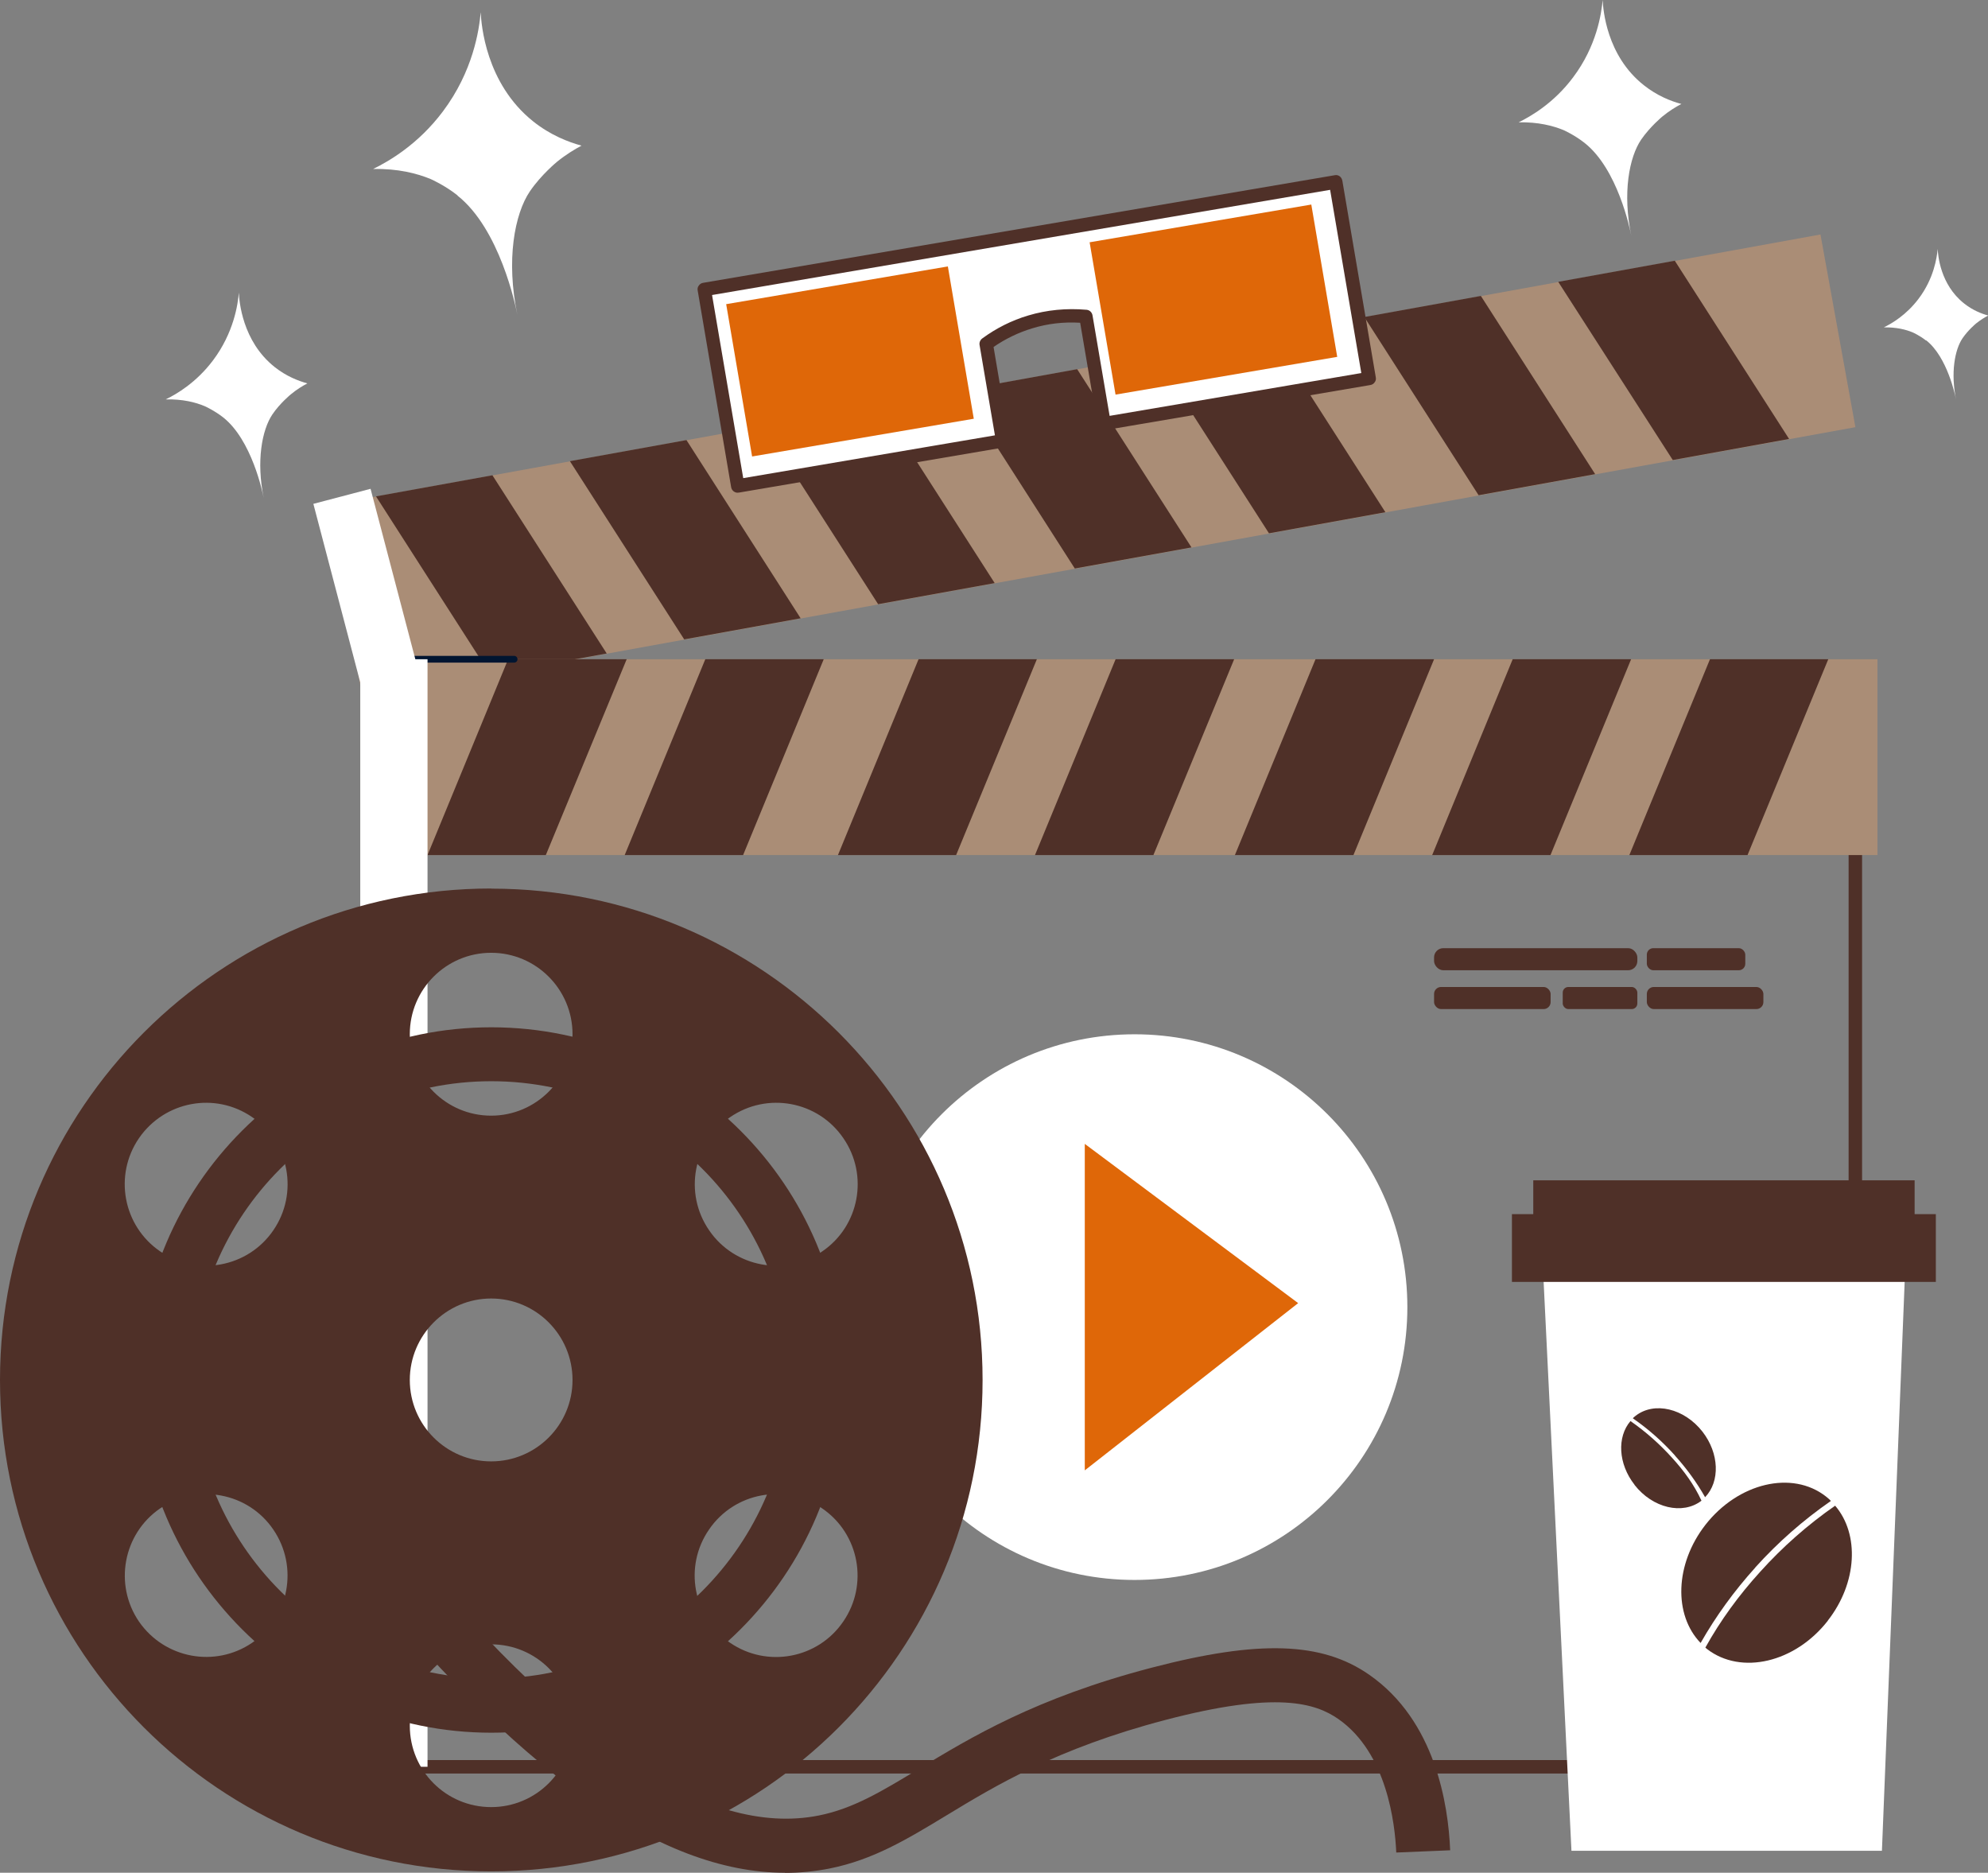
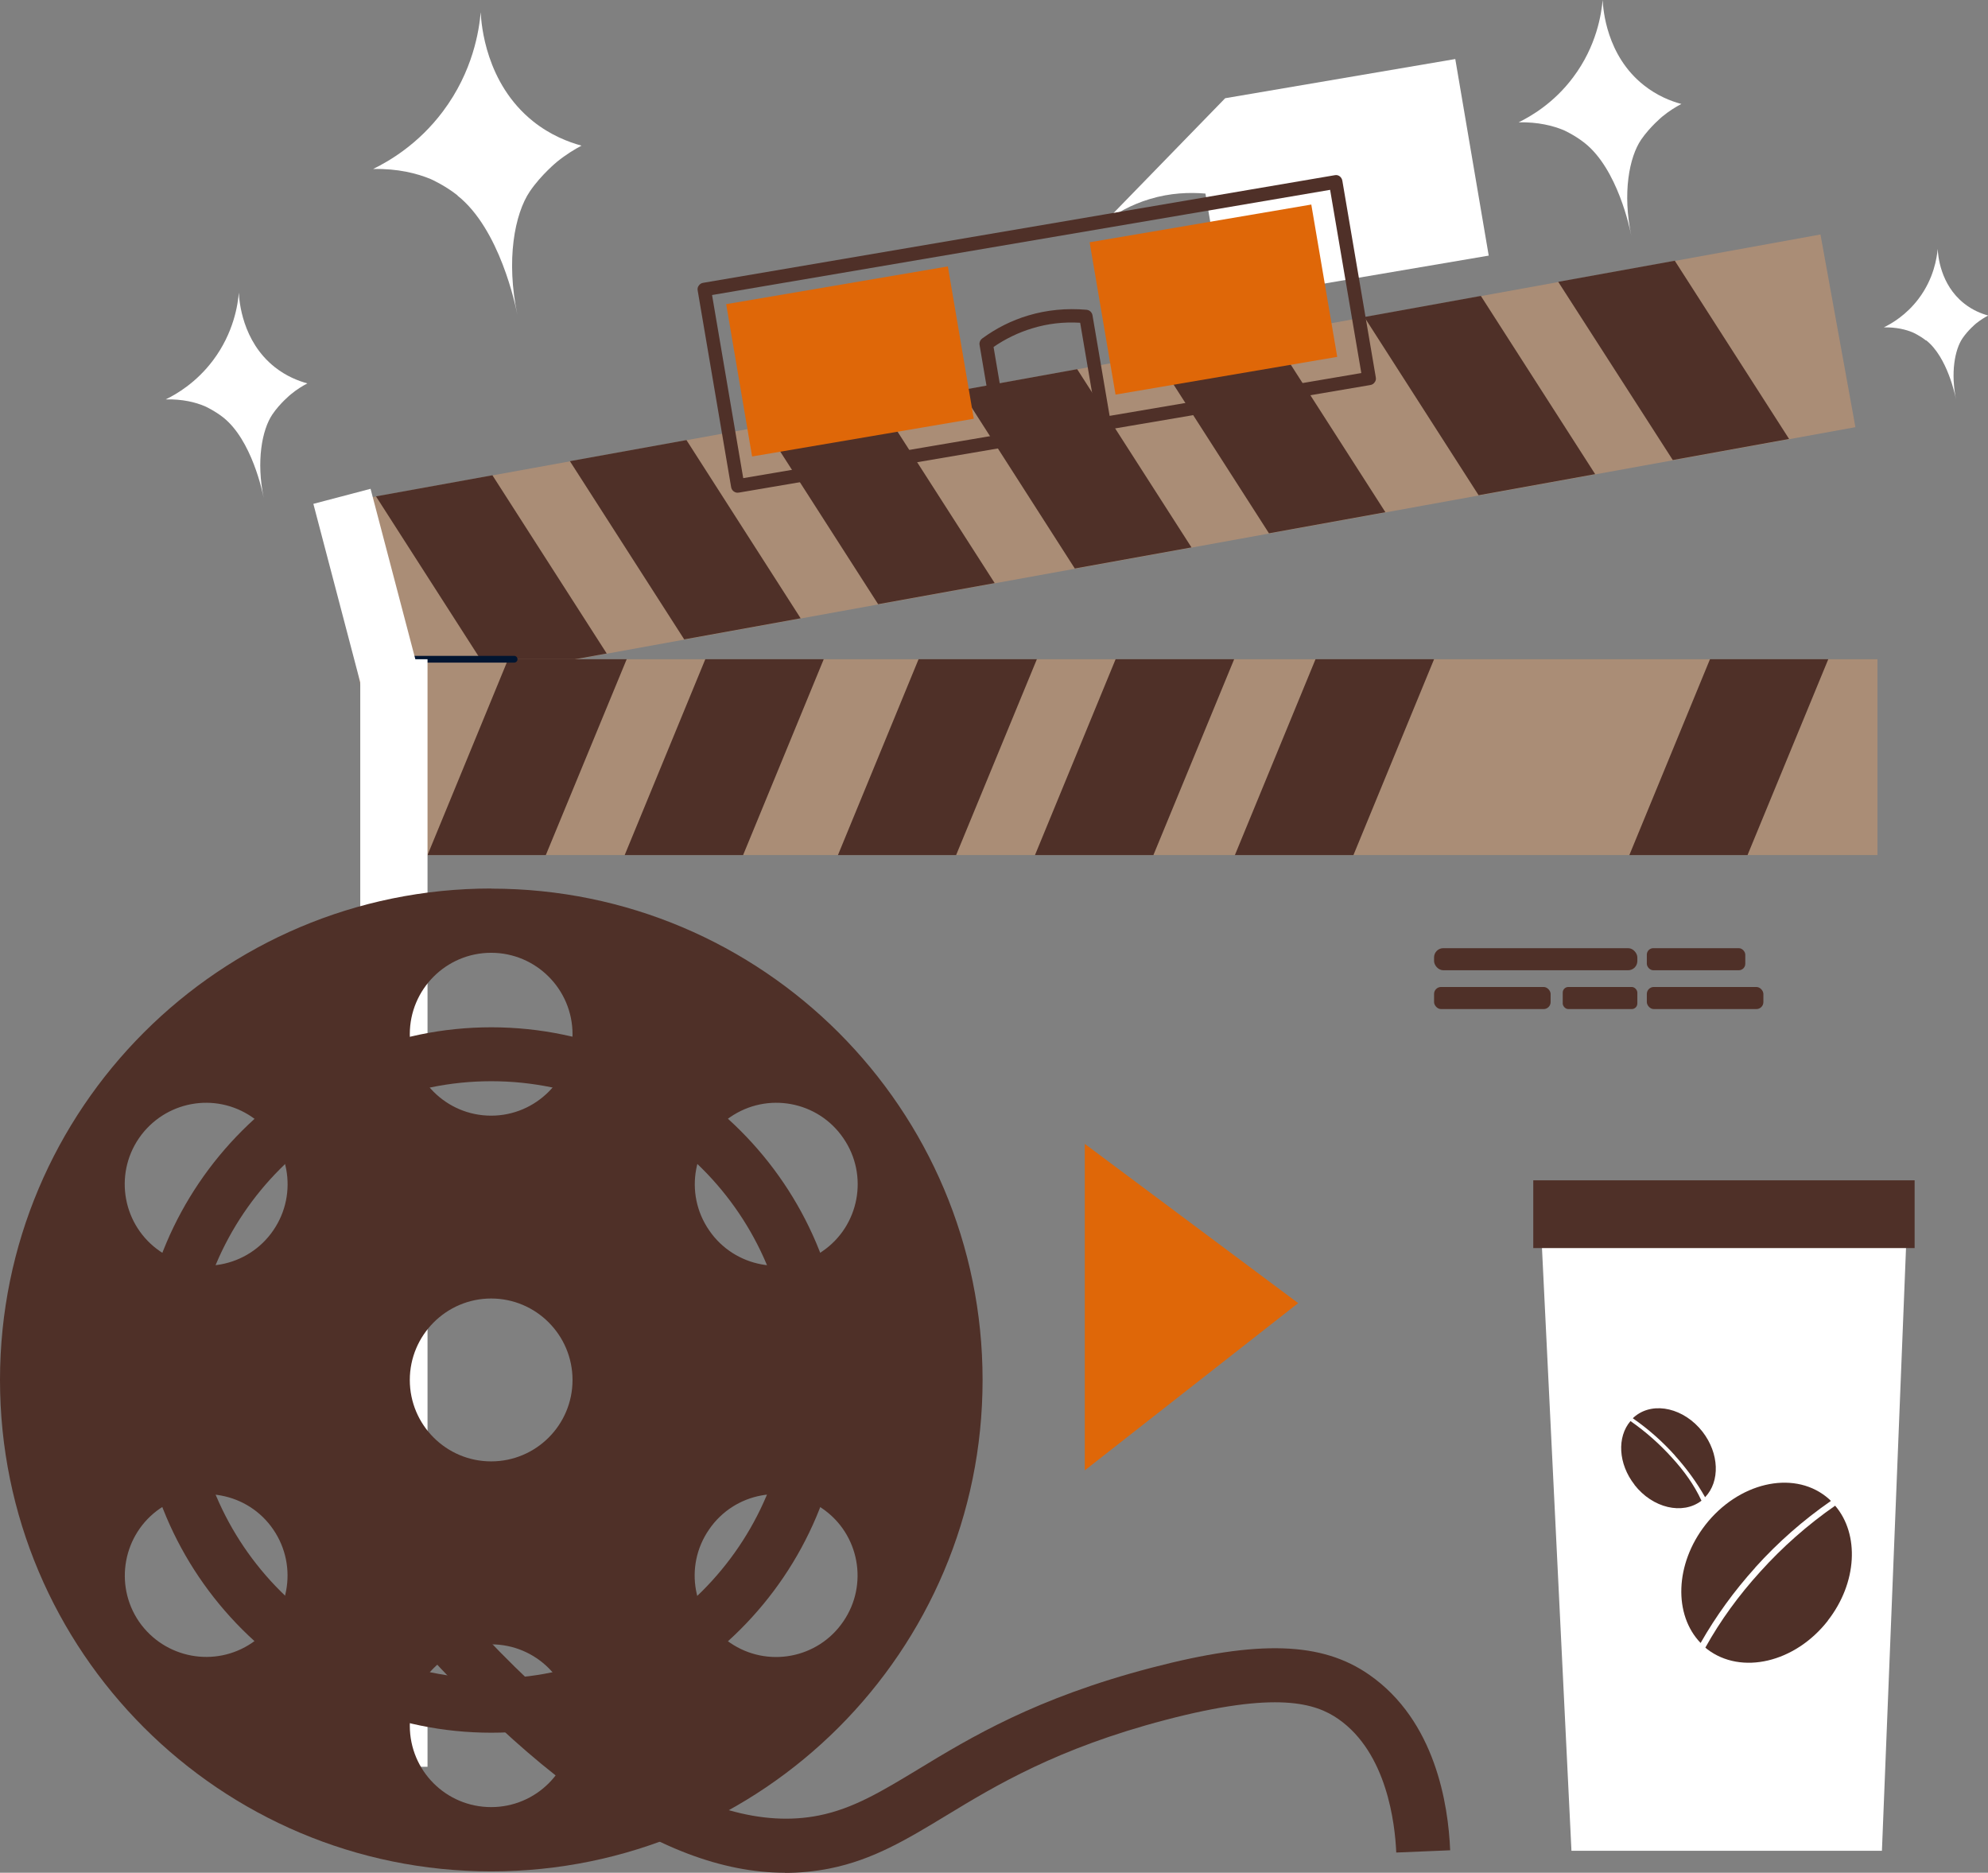
<svg xmlns="http://www.w3.org/2000/svg" id="Layer_2" data-name="Layer 2" viewBox="0 0 159.31 150.05">
  <rect x="0" y="0" width="159.31" height="150.05" fill="#808080" stroke="none" />
  <defs>
    <style>      .cls-1 {        fill: #fff;      }      .cls-1, .cls-2, .cls-3, .cls-4, .cls-5 {        stroke-width: 0px;      }      .cls-2 {        fill: #aa8d76;      }      .cls-3 {        fill: #011531;      }      .cls-4 {        fill: #4f3028;      }      .cls-5 {        fill: #df6708;      }    </style>
  </defs>
  <g id="Scene">
    <g id="_11" data-name="11">
      <g>
        <g>
          <g>
            <rect class="cls-2" x="26.68" y="29.5" width="121.58" height="15.69" transform="translate(-5.26 16.22) rotate(-10.28)" />
            <polygon class="cls-4" points="124.87 22.58 134.05 36.86 143.37 35.17 134.21 20.89 124.87 22.58" />
            <polygon class="cls-4" points="109.33 25.4 118.49 39.68 127.83 37.99 118.67 23.71 109.33 25.4" />
            <polygon class="cls-4" points="92.53 28.45 101.69 42.73 111.02 41.04 101.86 26.76 92.53 28.45" />
            <polygon class="cls-4" points="76.98 31.27 86.13 45.55 95.48 43.86 86.32 29.58 76.98 31.27" />
            <polygon class="cls-4" points="61.21 34.13 70.37 48.41 79.71 46.72 70.55 32.44 61.21 34.13" />
            <polygon class="cls-4" points="45.67 36.95 54.83 51.23 64.16 49.54 55.01 35.26 45.67 36.95" />
            <polygon class="cls-4" points="30.13 39.77 39.29 54.05 48.62 52.36 39.46 38.08 30.13 39.77" />
          </g>
          <g>
-             <circle class="cls-1" cx="90.92" cy="104.73" r="21.86" />
            <path class="cls-5" d="m86.93,91.64v26.17c5.7-4.47,11.4-8.94,17.1-13.4-5.7-4.25-11.4-8.51-17.1-12.76Z" />
          </g>
-           <path class="cls-4" d="m148.68,142.1H30.13c-.3,0-.54-.24-.54-.54V53.44c0-.3.24-.54.54-.54h118.55c.3,0,.54.24.54.54v88.12c0,.3-.24.54-.54.54Zm-118.01-1.08h117.47V53.98H30.67v87.04Z" />
          <g>
            <rect class="cls-2" x="28.87" y="52.82" width="121.58" height="15.69" />
            <polygon class="cls-4" points="50.22 52.82 43.74 68.51 34.26 68.51 40.72 52.82 50.22 52.82" />
            <polygon class="cls-4" points="66.01 52.82 59.55 68.51 50.06 68.51 56.52 52.82 66.01 52.82" />
            <polygon class="cls-4" points="83.09 52.82 76.62 68.51 67.15 68.51 73.61 52.82 83.09 52.82" />
            <polygon class="cls-4" points="98.9 52.82 92.43 68.51 82.94 68.51 89.4 52.82 98.9 52.82" />
            <polygon class="cls-4" points="114.92 52.82 108.46 68.51 98.96 68.51 105.42 52.82 114.92 52.82" />
-             <polygon class="cls-4" points="130.71 52.82 124.25 68.51 114.77 68.51 121.22 52.82 130.71 52.82" />
            <polygon class="cls-4" points="146.51 52.82 140.04 68.51 130.57 68.51 137.03 52.82 146.51 52.82" />
          </g>
          <path class="cls-3" d="m41.2,53.09h-12.34c-.15,0-.27-.12-.27-.27s.12-.27.27-.27h12.34c.15,0,.27.12.27.27s-.12.27-.27.27Z" />
          <rect class="cls-1" x="28.87" y="52.82" width="5.39" height="88.74" />
          <rect class="cls-1" x="27.05" y="39.51" width="4.74" height="15.83" transform="translate(-11.09 9.03) rotate(-14.72)" />
        </g>
        <path class="cls-4" d="m62.91,150.05c-10.07,0-21.54-8.18-34.92-24.86l3.38-2.71c13.69,17.07,25.23,24.79,34.26,22.98,2.75-.55,5.04-1.94,7.95-3.7,4.2-2.55,9.43-5.72,18.71-8.14,8.58-2.24,13.64-2.08,17.44.57,5.29,3.68,6.33,10.39,6.48,14.06l-4.32.18c-.1-2.31-.74-7.97-4.63-10.69-1.84-1.28-4.93-2.28-13.88.07-8.66,2.27-13.59,5.25-17.56,7.66-3.14,1.9-5.84,3.54-9.34,4.24-1.17.23-2.36.35-3.56.35Z" />
        <g>
          <path class="cls-4" d="m39.37,138.83c-15.58,0-28.26-12.68-28.26-28.26s12.68-28.26,28.26-28.26,28.26,12.68,28.26,28.26-12.68,28.26-28.26,28.26Zm0-52.2c-13.2,0-23.93,10.74-23.93,23.93s10.74,23.93,23.93,23.93,23.93-10.74,23.93-23.93-10.74-23.93-23.93-23.93Z" />
          <path class="cls-4" d="m39.37,71.19C17.63,71.19,0,88.82,0,110.57s17.63,39.37,39.37,39.37,39.37-17.64,39.37-39.37-17.63-39.37-39.37-39.37Zm19.14,18.32c2.98-2.05,7.04-1.29,9.07,1.68,2.05,2.97,1.29,7.04-1.68,9.07-2.97,2.05-7.04,1.29-9.07-1.68-2.05-2.97-1.29-7.04,1.68-9.07Zm-38.3,42.11c-2.97,2.03-7.02,1.27-9.07-1.69-2.03-2.97-1.27-7.04,1.69-9.07,2.97-2.03,7.04-1.29,9.07,1.69,2.03,2.97,1.29,7.02-1.69,9.07Zm1.69-33.04c-2.03,2.97-6.1,3.73-9.07,1.68-2.97-2.03-3.73-6.1-1.69-9.07,2.05-2.97,6.1-3.73,9.07-1.68,2.98,2.03,3.73,6.1,1.69,9.07Zm17.46,46.21c-3.61,0-6.52-2.91-6.52-6.52s2.92-6.52,6.52-6.52,6.52,2.91,6.52,6.52-2.92,6.52-6.52,6.52Zm0-27.7c-3.61,0-6.52-2.93-6.52-6.52s2.92-6.53,6.52-6.53,6.52,2.93,6.52,6.53-2.92,6.52-6.52,6.52Zm0-27.7c-3.61,0-6.52-2.93-6.52-6.53s2.92-6.52,6.52-6.52,6.52,2.93,6.52,6.52-2.92,6.53-6.52,6.53Zm28.21,40.54c-2.03,2.97-6.09,3.73-9.07,1.69-2.97-2.05-3.73-6.1-1.68-9.07,2.03-2.98,6.1-3.73,9.07-1.69,2.97,2.03,3.73,6.1,1.68,9.07Z" />
        </g>
        <g>
-           <path class="cls-1" d="m88.61,17.71l-2.8.48-8.13,1.38-.58.1-20.65,3.52,2.68,15.75,21.24-3.61-1.32-7.77c.84-.61,2-1.3,3.52-1.76,1.66-.5,3.19-.55,4.47-.44l1.46,8.58,21.24-3.61-2.68-15.75-18.44,3.14Z" />
+           <path class="cls-1" d="m88.61,17.71c.84-.61,2-1.3,3.52-1.76,1.66-.5,3.19-.55,4.47-.44l1.46,8.58,21.24-3.61-2.68-15.75-18.44,3.14Z" />
          <path class="cls-4" d="m59.12,39.48c-.26,0-.49-.19-.53-.45l-2.68-15.75c-.03-.14,0-.29.09-.4.08-.12.21-.2.35-.22l32.17-5.48,18.43-3.14c.31-.07.57.15.62.44l2.68,15.75c.03.14,0,.29-.09.4-.08.12-.21.2-.35.22l-21.24,3.61c-.31.06-.57-.15-.62-.44l-1.39-8.16c-1.33-.08-2.62.07-3.85.45-1.09.33-2.13.83-3.09,1.49l1.26,7.43c.05.29-.15.57-.44.62l-21.24,3.62s-.06,0-.09,0Zm-2.06-15.85l2.5,14.68,20.17-3.43-1.23-7.23c-.04-.2.05-.41.21-.53,1.13-.83,2.37-1.45,3.68-1.84,1.5-.45,3.07-.6,4.68-.46.25.02.44.21.48.45l1.37,8.05,20.17-3.43-2.5-14.68-49.54,8.43Z" />
          <rect class="cls-5" x="59.1" y="22.77" width="18.02" height="12.38" transform="translate(-3.89 11.84) rotate(-9.66)" />
          <rect class="cls-5" x="88.23" y="17.81" width="18.02" height="12.38" transform="translate(-2.65 16.66) rotate(-9.66)" />
        </g>
        <rect class="cls-4" x="114.92" y="75.97" width="16.29" height="1.77" rx=".74" ry=".74" />
        <rect class="cls-4" x="131.97" y="75.97" width="7.89" height="1.77" rx=".52" ry=".52" />
        <rect class="cls-4" x="125.23" y="79.08" width="5.98" height="1.77" rx=".45" ry=".45" />
        <rect class="cls-4" x="114.92" y="79.08" width="9.34" height="1.77" rx=".56" ry=".56" />
        <rect class="cls-4" x="131.97" y="79.08" width="9.34" height="1.77" rx=".56" ry=".56" />
        <g>
          <g>
            <path class="cls-1" d="m150.81,148.29h-24.88c-.82-16.76-1.64-33.53-2.46-50.29h29.35c-.67,16.76-1.34,33.53-2.01,50.29Z" />
-             <rect class="cls-4" x="121.16" y="97.28" width="33.97" height="5.43" />
            <rect class="cls-4" x="122.87" y="94.57" width="30.56" height="5.43" />
          </g>
          <g>
            <path class="cls-4" d="m140.66,125.6c-1.68,1.86-3.15,3.88-4.38,6.04-2.18-2.26-2.06-6.32.38-9.46,2.63-3.37,6.95-4.4,9.66-2.28.14.12.28.22.4.36-2.22,1.54-4.24,3.31-6.06,5.33Z" />
            <path class="cls-4" d="m146.48,129.85c-2.63,3.37-6.95,4.38-9.68,2.28-.04-.04-.1-.08-.14-.12,1.21-2.18,2.69-4.2,4.38-6.06,1.8-2,3.82-3.78,6.02-5.31,1.96,2.28,1.78,6.18-.59,9.21Z" />
          </g>
          <g>
            <path class="cls-4" d="m134.21,116.61c.93,1.03,1.75,2.15,2.43,3.35,1.21-1.26,1.14-3.51-.21-5.25-1.46-1.87-3.86-2.44-5.36-1.27-.08.07-.16.12-.22.2,1.23.85,2.35,1.84,3.36,2.96Z" />
            <path class="cls-4" d="m130.98,118.97c1.46,1.87,3.86,2.43,5.37,1.27-.59-1.28-1.41-2.4-2.35-3.43-1-1.11-2.12-2.1-3.34-2.95-1.09,1.27-.99,3.43.33,5.11Z" />
          </g>
        </g>
      </g>
      <path class="cls-1" d="m36.67,15.66c-1.03-.82-2.15-1.31-2.15-1.31-1.11-.46-2.63-.85-4.62-.81,1.27-.62,3.62-1.98,5.59-4.61,2.42-3.22,2.91-6.52,3.03-7.95.05.96.39,5.7,4.21,8.75,1.38,1.1,2.81,1.65,3.87,1.94-.53.28-1.23.7-1.96,1.29,0,0-1.26,1.03-2.17,2.36-1.24,1.82-1.93,5.54-1.01,9.9-.14-.72-1.41-6.87-4.8-9.55Z" />
      <path class="cls-1" d="m126.98,11.45c-.81-.64-1.67-1.02-1.67-1.02-.87-.36-2.05-.66-3.61-.63.99-.49,2.82-1.54,4.36-3.6,1.89-2.51,2.27-5.09,2.37-6.2.04.75.3,4.45,3.29,6.82,1.08.86,2.19,1.29,3.02,1.51-.42.22-.96.54-1.53,1.01,0,0-.98.81-1.69,1.84-.97,1.42-1.51,4.32-.79,7.72-.11-.56-1.1-5.36-3.75-7.45Z" />
      <path class="cls-1" d="m154.34,27.28c-.52-.41-1.07-.65-1.07-.65-.55-.23-1.32-.42-2.31-.4.64-.31,1.81-.99,2.8-2.31,1.21-1.61,1.45-3.26,1.52-3.98.02.48.19,2.85,2.11,4.37.69.55,1.41.83,1.94.97-.27.14-.62.35-.98.64,0,0-.63.52-1.08,1.18-.62.91-.97,2.77-.51,4.95-.07-.36-.71-3.44-2.4-4.78Z" />
      <path class="cls-1" d="m17.88,33.44c-.7-.55-1.46-.89-1.46-.89-.75-.32-1.79-.58-3.14-.55.87-.42,2.46-1.35,3.8-3.14,1.64-2.19,1.98-4.43,2.06-5.41.03.65.26,3.88,2.86,5.95.94.75,1.91,1.12,2.63,1.32-.36.19-.84.47-1.33.88,0,0-.86.7-1.47,1.6-.84,1.24-1.31,3.77-.69,6.73-.1-.49-.96-4.67-3.26-6.49Z" />
    </g>
  </g>
</svg>